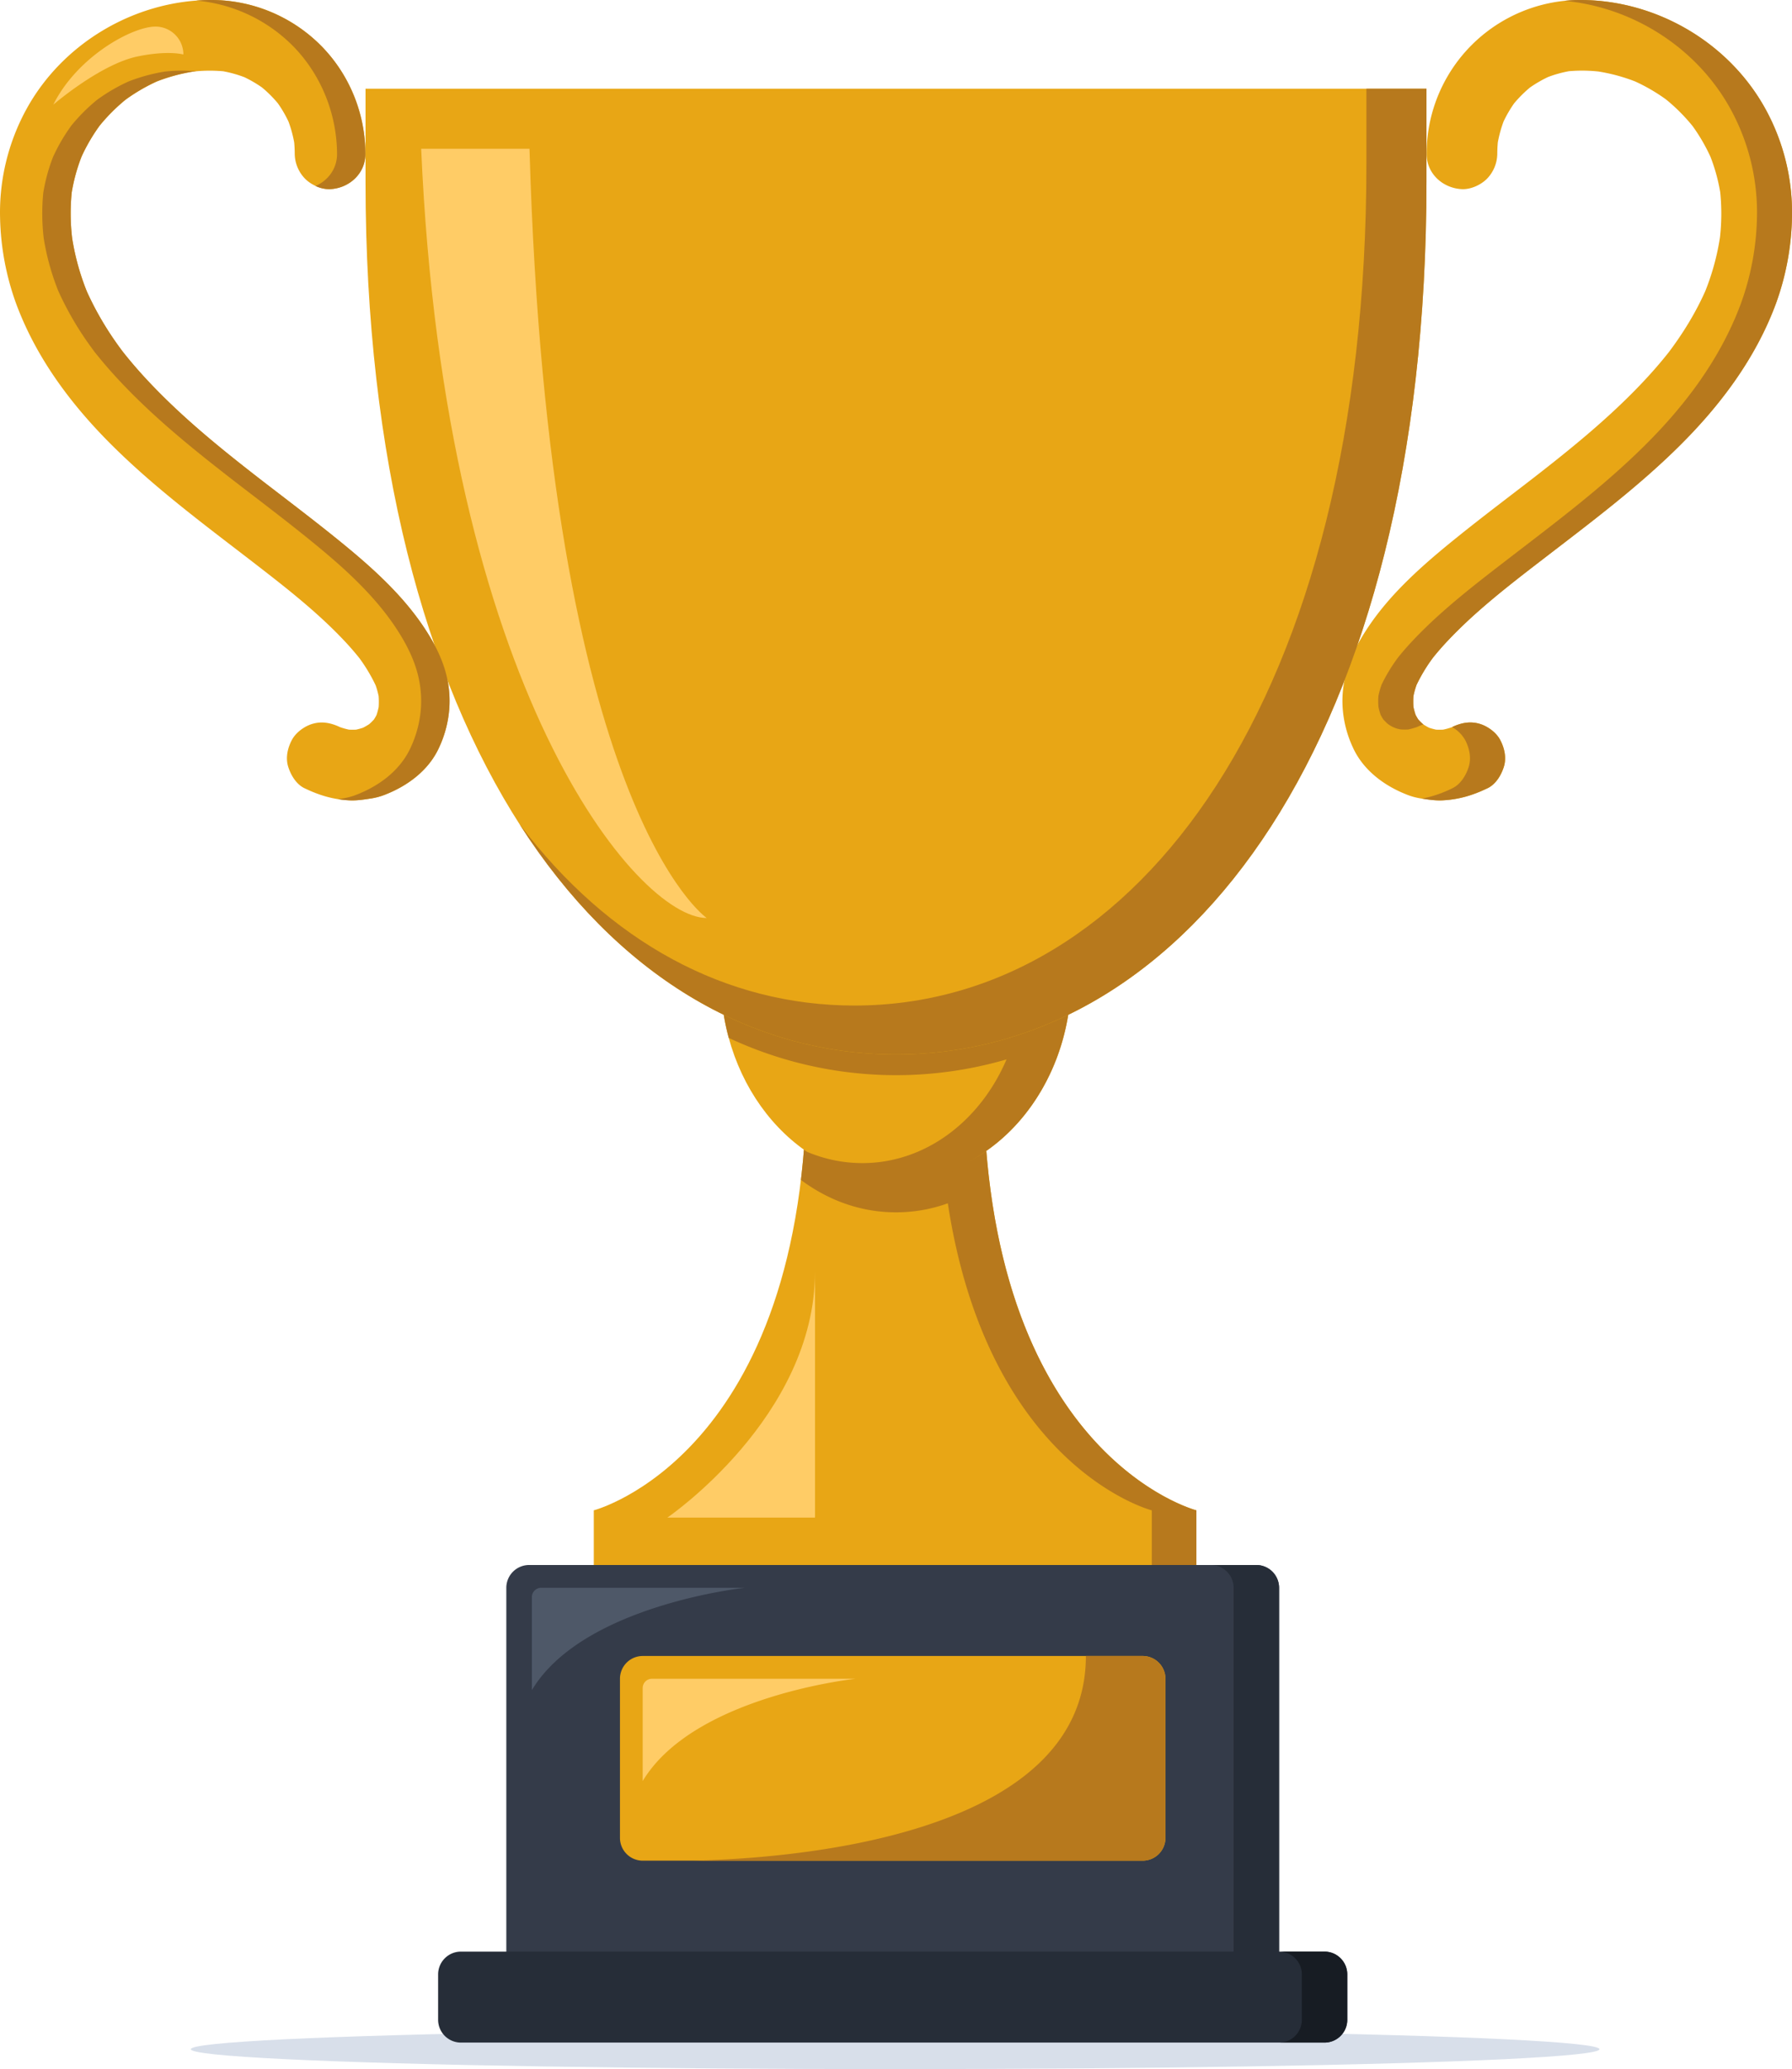
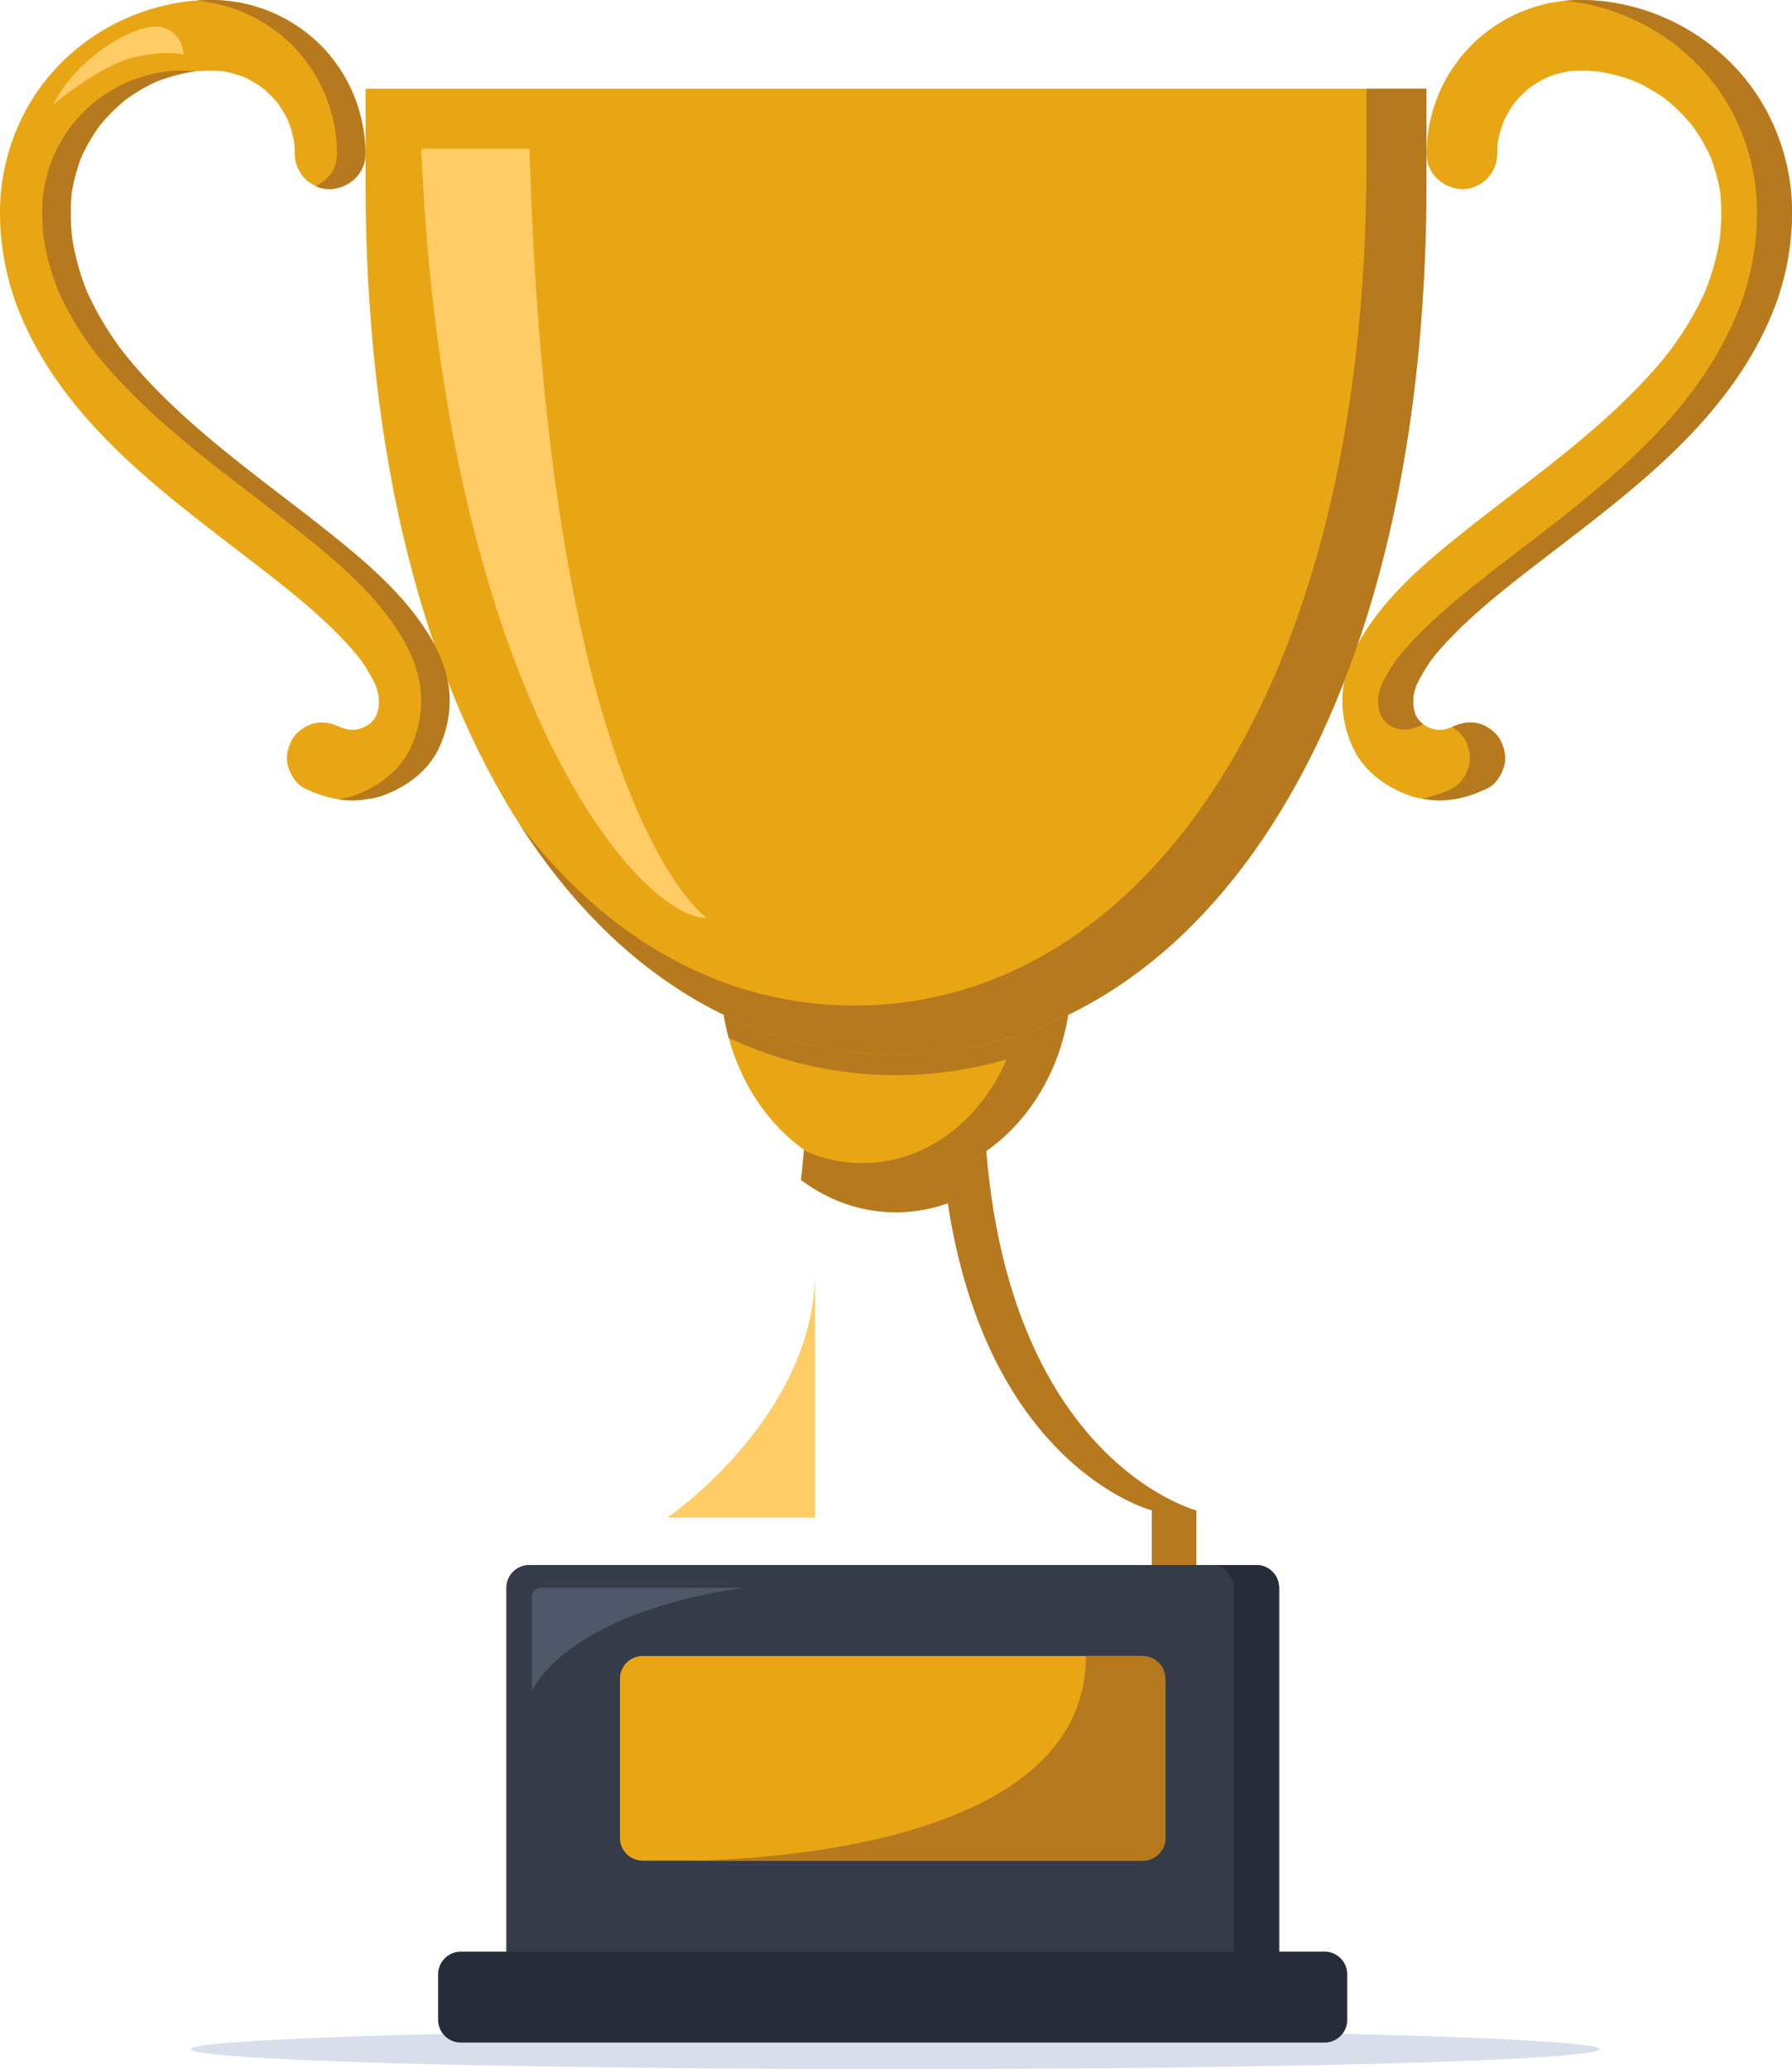
<svg xmlns="http://www.w3.org/2000/svg" viewBox="0 0 1638.02 1891.03">
  <defs>
    <style>.cls-1{fill:#e8a615;}.cls-2{fill:#b7791d;}.cls-3{fill:#d8dfea;}.cls-4{fill:#343b49;}.cls-5{fill:#262d38;}.cls-6{fill:#171c23;}.cls-7{fill:#fc6;}.cls-8{fill:#4e5868;}</style>
  </defs>
  <g id="Шар_2" data-name="Шар 2">
    <g id="Objects">
-       <path class="cls-1" d="M1093.57,1449.33v-69s-194.67-50.23-194.67-396H737.42c0,345.79-194.66,396-194.66,396v69Z" />
      <path class="cls-2" d="M901.56,1051.85q1.16,14.24,2.8,27.66c31.55,260.18,189.21,300.86,189.21,300.86v69h-40.75v-69s-149.41-38.55-186.44-280.62A140.1,140.1,0,0,1,819,1108c-32,0-61.87-10.88-86.9-29.63q1.6-13.42,2.75-27.64Z" />
      <path class="cls-1" d="M979.24,892.88c0,102.42-71.74,185.46-160.23,185.46s-160.23-83-160.23-185.46Z" />
      <path class="cls-2" d="M979.24,892.87a213.73,213.73,0,0,1-7.35,55.7c-11.84,43.55-37.17,80.17-70.33,103.29-24.11,16.81-52.36,31.06-82.55,31.06-29.74,0-59-11.52-81.45-30.31A129.16,129.16,0,0,0,788.24,1063c57.8,0,107.81-38.62,131.81-94.79a360.46,360.46,0,0,1-253.92-19.63,212.23,212.23,0,0,1-7.35-55.7Z" />
      <path class="cls-1" d="M1303.89,166.22c0,507.32-217.09,797.49-484.88,797.49S334.13,673.54,334.13,166.22V81.07h969.76Z" />
      <path class="cls-1" d="M278.38,720.4c13.28,6.42,26.11,10.3,40.92,11.06,6.54.33,13.06-.66,19.5-1.65a60.21,60.21,0,0,0,12.32-3.21c21-8,40.56-22.28,50.16-43.25a102,102,0,0,0,9.51-37.49,97.62,97.62,0,0,0-3.53-31.76c-3.16-11.5-8.68-22.89-14.87-33.12C370.5,544.84,337.6,516.35,305,490.14c-22.48-18.09-45.54-35.45-68.38-53.08l6.54,5.05c-37.66-29.11-75.11-59-107.73-93.79-9-9.59-17.57-19.55-25.6-29.95l5,6.54c-14.8-19.24-27.64-40-37.17-62.33L81,270.3a222.8,222.8,0,0,1-15.64-56.52l1.15,8.59A194.31,194.31,0,0,1,66,172l-1.15,8.59a163.79,163.79,0,0,1,11.24-41.22L72.85,147A165,165,0,0,1,94,111l-5,6.54a166,166,0,0,1,28.62-28.63L111,94a165.23,165.23,0,0,1,36-21.12l-7.71,3.26a163.71,163.71,0,0,1,41.21-11.24L172,66a139.84,139.84,0,0,1,36.56-.39l-8.59-1.15A111.35,111.35,0,0,1,227,72L219.3,68.7a112.47,112.47,0,0,1,23.76,13.85l-6.54-5a112.91,112.91,0,0,1,20,20L251.49,91a111.72,111.72,0,0,1,13.85,23.75L262.08,107a111.35,111.35,0,0,1,7.47,27.1l-1.15-8.58a118.14,118.14,0,0,1,1,15,33.35,33.35,0,0,0,9.46,22.84c5.6,5.6,14.79,9.82,22.84,9.46,17.43-.78,32.39-14.19,32.3-32.3A140.59,140.59,0,0,0,192.37,0C123.4.43,57.51,39.08,24.22,99.67A196.6,196.6,0,0,0,.06,198.84a244.87,244.87,0,0,0,14.66,78.6c18.64,50.33,51.06,93.39,89,130.86,37.09,36.63,78.88,68.1,120.14,99.79Q230.95,513.52,238,519l-6.54-5.05c28.37,21.92,57,44.12,81.78,70.12a260.16,260.16,0,0,1,17.08,19.71l-5.05-6.54a151.07,151.07,0,0,1,19.91,33.07l-3.26-7.72a73.54,73.54,0,0,1,4.91,17.88l-1.15-8.58a73.68,73.68,0,0,1,.05,18.65l1.15-8.59a64.52,64.52,0,0,1-4.18,15.5L346,649.7a55,55,0,0,1-6.88,11.69l5.05-6.54a59.9,59.9,0,0,1-9.94,9.68l6.54-5a63.44,63.44,0,0,1-12.39,7.22l7.72-3.25a61.84,61.84,0,0,1-14.43,4.06l8.59-1.15a61.19,61.19,0,0,1-15.94,0l8.59,1.16a67.68,67.68,0,0,1-15.61-4.35l7.72,3.26c-1.34-.58-2.66-1.19-4-1.82-7.93-3.83-16.16-5.67-24.89-3.26-7.5,2.06-15.62,7.86-19.31,14.85-4,7.49-6,16.57-3.26,24.89,2.48,7.64,7.35,15.68,14.85,19.3Z" />
      <path class="cls-2" d="M266.55,40.81A142.05,142.05,0,0,0,179.34.53q6.49-.48,13-.53A142,142,0,0,1,292.51,40.81C319,67,333.86,103.41,334,140.58c.09,18.1-14.87,31.52-32.3,32.3A29.41,29.41,0,0,1,288.42,170c11.44-5,19.74-15.88,19.67-29.37C307.9,103.41,293,67,266.55,40.81Z" />
      <path class="cls-2" d="M410.8,645.86a102.16,102.16,0,0,1-9.52,37.48c-9.6,21-29.16,35.22-50.16,43.25a59.57,59.57,0,0,1-12.32,3.21c-6.44,1-13,2-19.5,1.65A97.06,97.06,0,0,1,309,730.38l3.83-.58a59.66,59.66,0,0,0,12.33-3.21c21-8,40.55-22.27,50.16-43.25a102.14,102.14,0,0,0,9.51-37.48,98.14,98.14,0,0,0-3.53-31.76c-3.16-11.51-8.68-22.89-14.88-33.12-21.89-36.14-54.79-64.64-87.35-90.84C257.8,473,236,456.55,214.38,439.88c-36.7-28.4-73.07-57.64-104.87-91.57-7.86-8.38-15.41-17.06-22.56-26.06.66.89,1.33,1.77,2,2.65l-5-6.53c1,1.26,2,2.5,2.94,3.75a287.18,287.18,0,0,1-33.54-56.05A223.75,223.75,0,0,1,40,218a192.12,192.12,0,0,1-.42-42,162.86,162.86,0,0,1,8.89-32.51,163.41,163.41,0,0,1,16.9-28.92A165.17,165.17,0,0,1,88.61,91.33a163.59,163.59,0,0,1,28.85-16.86,163,163,0,0,1,32.82-9,138.92,138.92,0,0,1,27.58-.4c-1.29-.24-2.59-.45-3.9-.64l4.73.64,1.84-.25c-.59.08-1.18.16-1.76.26l.62.08-.26,0-.4,0c-.84.07-1.68.15-2.52.25a162.83,162.83,0,0,0-32.8,8.94,163.82,163.82,0,0,0-28.89,16.89,165.67,165.67,0,0,0-23.16,23.16,162.82,162.82,0,0,0-16.84,28.77,162.56,162.56,0,0,0-9,32.85A193.26,193.26,0,0,0,66,218a223,223,0,0,0,13.28,48.08,287.18,287.18,0,0,0,33.54,56.05l.1.13c7.14,9,14.69,17.68,22.56,26.06,31.31,33.42,67.08,62.29,103.21,90.29,22.17,17.11,44.54,34,66.36,51.54,32.56,26.2,65.46,54.7,87.35,90.84,6.19,10.23,11.71,21.61,14.87,33.12A97.87,97.87,0,0,1,410.8,645.86Z" />
      <path class="cls-1" d="M1359.64,720.4c-13.28,6.42-26.11,10.3-40.92,11.06-6.54.33-13.06-.66-19.5-1.65a60.21,60.21,0,0,1-12.32-3.21c-21-8-40.56-22.28-50.16-43.25a102.21,102.21,0,0,1-9.52-37.49,97.9,97.9,0,0,1,3.54-31.76c3.16-11.5,8.68-22.89,14.87-33.12,21.89-36.14,54.79-64.63,87.35-90.84,22.48-18.09,45.54-35.45,68.37-53.08l-6.53,5.05c37.66-29.11,75.11-59,107.73-93.79,9-9.59,17.56-19.55,25.6-29.95l-5.05,6.54c14.8-19.24,27.64-40,37.17-62.33L1557,270.3a222.8,222.8,0,0,0,15.64-56.52l-1.15,8.59A194.31,194.31,0,0,0,1572,172l1.15,8.59a164.21,164.21,0,0,0-11.24-41.22l3.25,7.72A164.6,164.6,0,0,0,1544,111l5,6.54a166.4,166.4,0,0,0-28.62-28.63l6.53,5a164.93,164.93,0,0,0-36-21.12l7.71,3.26a163.71,163.71,0,0,0-41.21-11.24l8.58,1.15a139.85,139.85,0,0,0-36.56-.39l8.59-1.15A111.35,111.35,0,0,0,1411,72l7.71-3.26A112.65,112.65,0,0,0,1395,82.55l6.54-5a112.91,112.91,0,0,0-20,20l5-6.53a111.72,111.72,0,0,0-13.85,23.75l3.26-7.72a111.37,111.37,0,0,0-7.48,27.1l1.16-8.58a118.14,118.14,0,0,0-1,15,33.35,33.35,0,0,1-9.46,22.84c-5.6,5.6-14.79,9.82-22.84,9.46-17.43-.78-32.39-14.19-32.3-32.3A140.59,140.59,0,0,1,1445.65,0c69,.43,134.86,39.08,168.15,99.67A196.6,196.6,0,0,1,1638,198.84a244.87,244.87,0,0,1-14.66,78.6c-18.64,50.33-51.06,93.39-89,130.86-37.09,36.63-78.88,68.1-120.14,99.79q-7.07,5.43-14.12,10.87l6.53-5.05c-28.36,21.92-57,44.12-81.77,70.12a260.16,260.16,0,0,0-17.08,19.71l5-6.54a150.68,150.68,0,0,0-19.91,33.07l3.26-7.72a73.56,73.56,0,0,0-4.92,17.88l1.16-8.58a73.68,73.68,0,0,0,0,18.65l-1.15-8.59a64.52,64.52,0,0,0,4.18,15.5l-3.25-7.71a54.55,54.55,0,0,0,6.88,11.69l-5.06-6.54a60.35,60.35,0,0,0,9.95,9.68l-6.54-5a63.14,63.14,0,0,0,12.39,7.22l-7.72-3.25a61.71,61.71,0,0,0,14.43,4.06l-8.59-1.15a61.19,61.19,0,0,0,15.94,0l-8.59,1.16a67.68,67.68,0,0,0,15.61-4.35l-7.72,3.26c1.34-.58,2.66-1.19,4-1.82,7.93-3.83,16.15-5.67,24.89-3.26,7.5,2.06,15.62,7.86,19.31,14.85,4,7.49,6,16.57,3.26,24.89-2.48,7.64-7.35,15.68-14.85,19.3Z" />
      <path class="cls-2" d="M1303.89,81.07v85.15c0,507.32-217.09,797.48-484.88,797.48-134.57,0-256.33-73.27-344.18-210.55C556.9,861.53,663.93,919,781,919c258.47,0,468-280.06,468-769.73V81.07Z" />
      <path class="cls-2" d="M1374.49,701.09c-2.48,7.65-7.35,15.68-14.85,19.31-13.28,6.42-26.11,10.3-40.92,11.05-6.34.33-12.65-.59-18.9-1.56a109.94,109.94,0,0,0,27.78-9.49c7.5-3.63,12.37-11.66,14.84-19.31,2.69-8.31.71-17.39-3.25-24.89a31,31,0,0,0-11.76-11.61l-.16-.09c7.86-3.76,16-5.53,24.65-3.14,7.5,2.06,15.62,7.85,19.31,14.84C1375.19,683.7,1377.18,692.78,1374.49,701.09Z" />
      <path class="cls-2" d="M1638,198.83a244.88,244.88,0,0,1-14.66,78.61c-18.64,50.32-51.06,93.38-89,130.86-37.09,36.62-78.88,68.09-120.14,99.79q-6.45,5-12.9,9.93l-.12.1-1.1.84c-26.2,20.3-52.35,41.07-75.24,65.07-5.07,5.31-10,10.81-14.56,16.53a150.46,150.46,0,0,0-15.38,25.25s0,0,0,0a71.53,71.53,0,0,0-2.91,10.44,70.79,70.79,0,0,0,0,9.77,61.87,61.87,0,0,0,2,7.3c.76,1.47,1.58,2.89,2.48,4.28q1.92,2.08,4,4c.26.18.52.35.79.51l-.16,0-.13,0a49.79,49.79,0,0,0-5.57,2.28,65.48,65.48,0,0,1-8.1,2.3,59.19,59.19,0,0,1-6.66,0,25.8,25.8,0,0,1-12.2-5.18,56.31,56.31,0,0,1-4-4q-1.34-2.07-2.47-4.25a60,60,0,0,1-2-7.33,70.94,70.94,0,0,1,0-9.78,69.84,69.84,0,0,1,2.91-10.43s0,0,0,0a150.46,150.46,0,0,1,15.38-25.25c4.61-5.72,9.49-11.22,14.56-16.53,23.26-24.38,49.87-45.43,76.48-66l12.88-9.91c41.26-31.7,83.05-63.17,120.14-99.79,38-37.48,70.38-80.54,89-130.86a244.89,244.89,0,0,0,14.67-78.61,196.47,196.47,0,0,0-24.17-99.16c-30.65-55.8-89-93-151.87-98.86A138.11,138.11,0,0,1,1445.65,0c69,.43,134.86,39.08,168.15,99.67A196.56,196.56,0,0,1,1638,198.83Z" />
      <ellipse class="cls-3" cx="818.24" cy="1872.85" rx="643.81" ry="18.18" />
      <path class="cls-4" d="M1169.17,1451.1v363.76H462.81V1451.1a20.85,20.85,0,0,1,20.78-20.79H1148.4A20.84,20.84,0,0,1,1169.17,1451.1Z" />
      <path class="cls-5" d="M1169.17,1451.1v363.76h-41.55V1451.1a20.85,20.85,0,0,0-20.77-20.79h41.55A20.84,20.84,0,0,1,1169.17,1451.1Z" />
      <path class="cls-5" d="M1231.5,1804.47V1846a20.84,20.84,0,0,1-20.77,20.79H421.26A20.84,20.84,0,0,1,400.48,1846v-41.57a20.85,20.85,0,0,1,20.78-20.79h789.47A20.85,20.85,0,0,1,1231.5,1804.47Z" />
-       <path class="cls-6" d="M1231.5,1804.47V1846a20.84,20.84,0,0,1-20.77,20.79h-41.56A20.84,20.84,0,0,0,1190,1846v-41.57a20.85,20.85,0,0,0-20.78-20.79h41.56A20.85,20.85,0,0,1,1231.5,1804.47Z" />
-       <path class="cls-1" d="M1065.3,1534.24v145.51a20.85,20.85,0,0,1-20.78,20.79H587.46a20.85,20.85,0,0,1-20.77-20.79V1534.24a20.84,20.84,0,0,1,20.77-20.78h457.06A20.84,20.84,0,0,1,1065.3,1534.24Z" />
+       <path class="cls-1" d="M1065.3,1534.24v145.51a20.85,20.85,0,0,1-20.78,20.79H587.46a20.85,20.85,0,0,1-20.77-20.79V1534.24a20.84,20.84,0,0,1,20.77-20.78h457.06Z" />
      <path class="cls-2" d="M1065.3,1534.24v145.51a20.85,20.85,0,0,1-20.78,20.79H632.13c83.93-1.67,360.45-19.54,360.45-187.08h51.94A20.84,20.84,0,0,1,1065.3,1534.24Z" />
-       <path class="cls-7" d="M587.46,1627.78v-85a8.51,8.51,0,0,1,8.5-8.51H782.23S634.21,1549.83,587.46,1627.78Z" />
      <path class="cls-8" d="M486.18,1544.64v-85a8.51,8.51,0,0,1,8.5-8.5H681S532.93,1466.69,486.18,1544.64Z" />
      <path class="cls-7" d="M646,839c-63.51,0-239.65-209.16-261-703h99C501.5,740.2,646,839,646,839Z" />
      <path class="cls-7" d="M610,1387s135-92,135-225v225Z" />
      <path class="cls-7" d="M167.63,49.81h0s-13.71-4-41.72,1.75c-34.17,7-77.19,44.1-77.19,44.1,22-44.1,72.23-71.36,93.4-71.36h0A25.51,25.51,0,0,1,167.63,49.81Z" />
    </g>
  </g>
</svg>